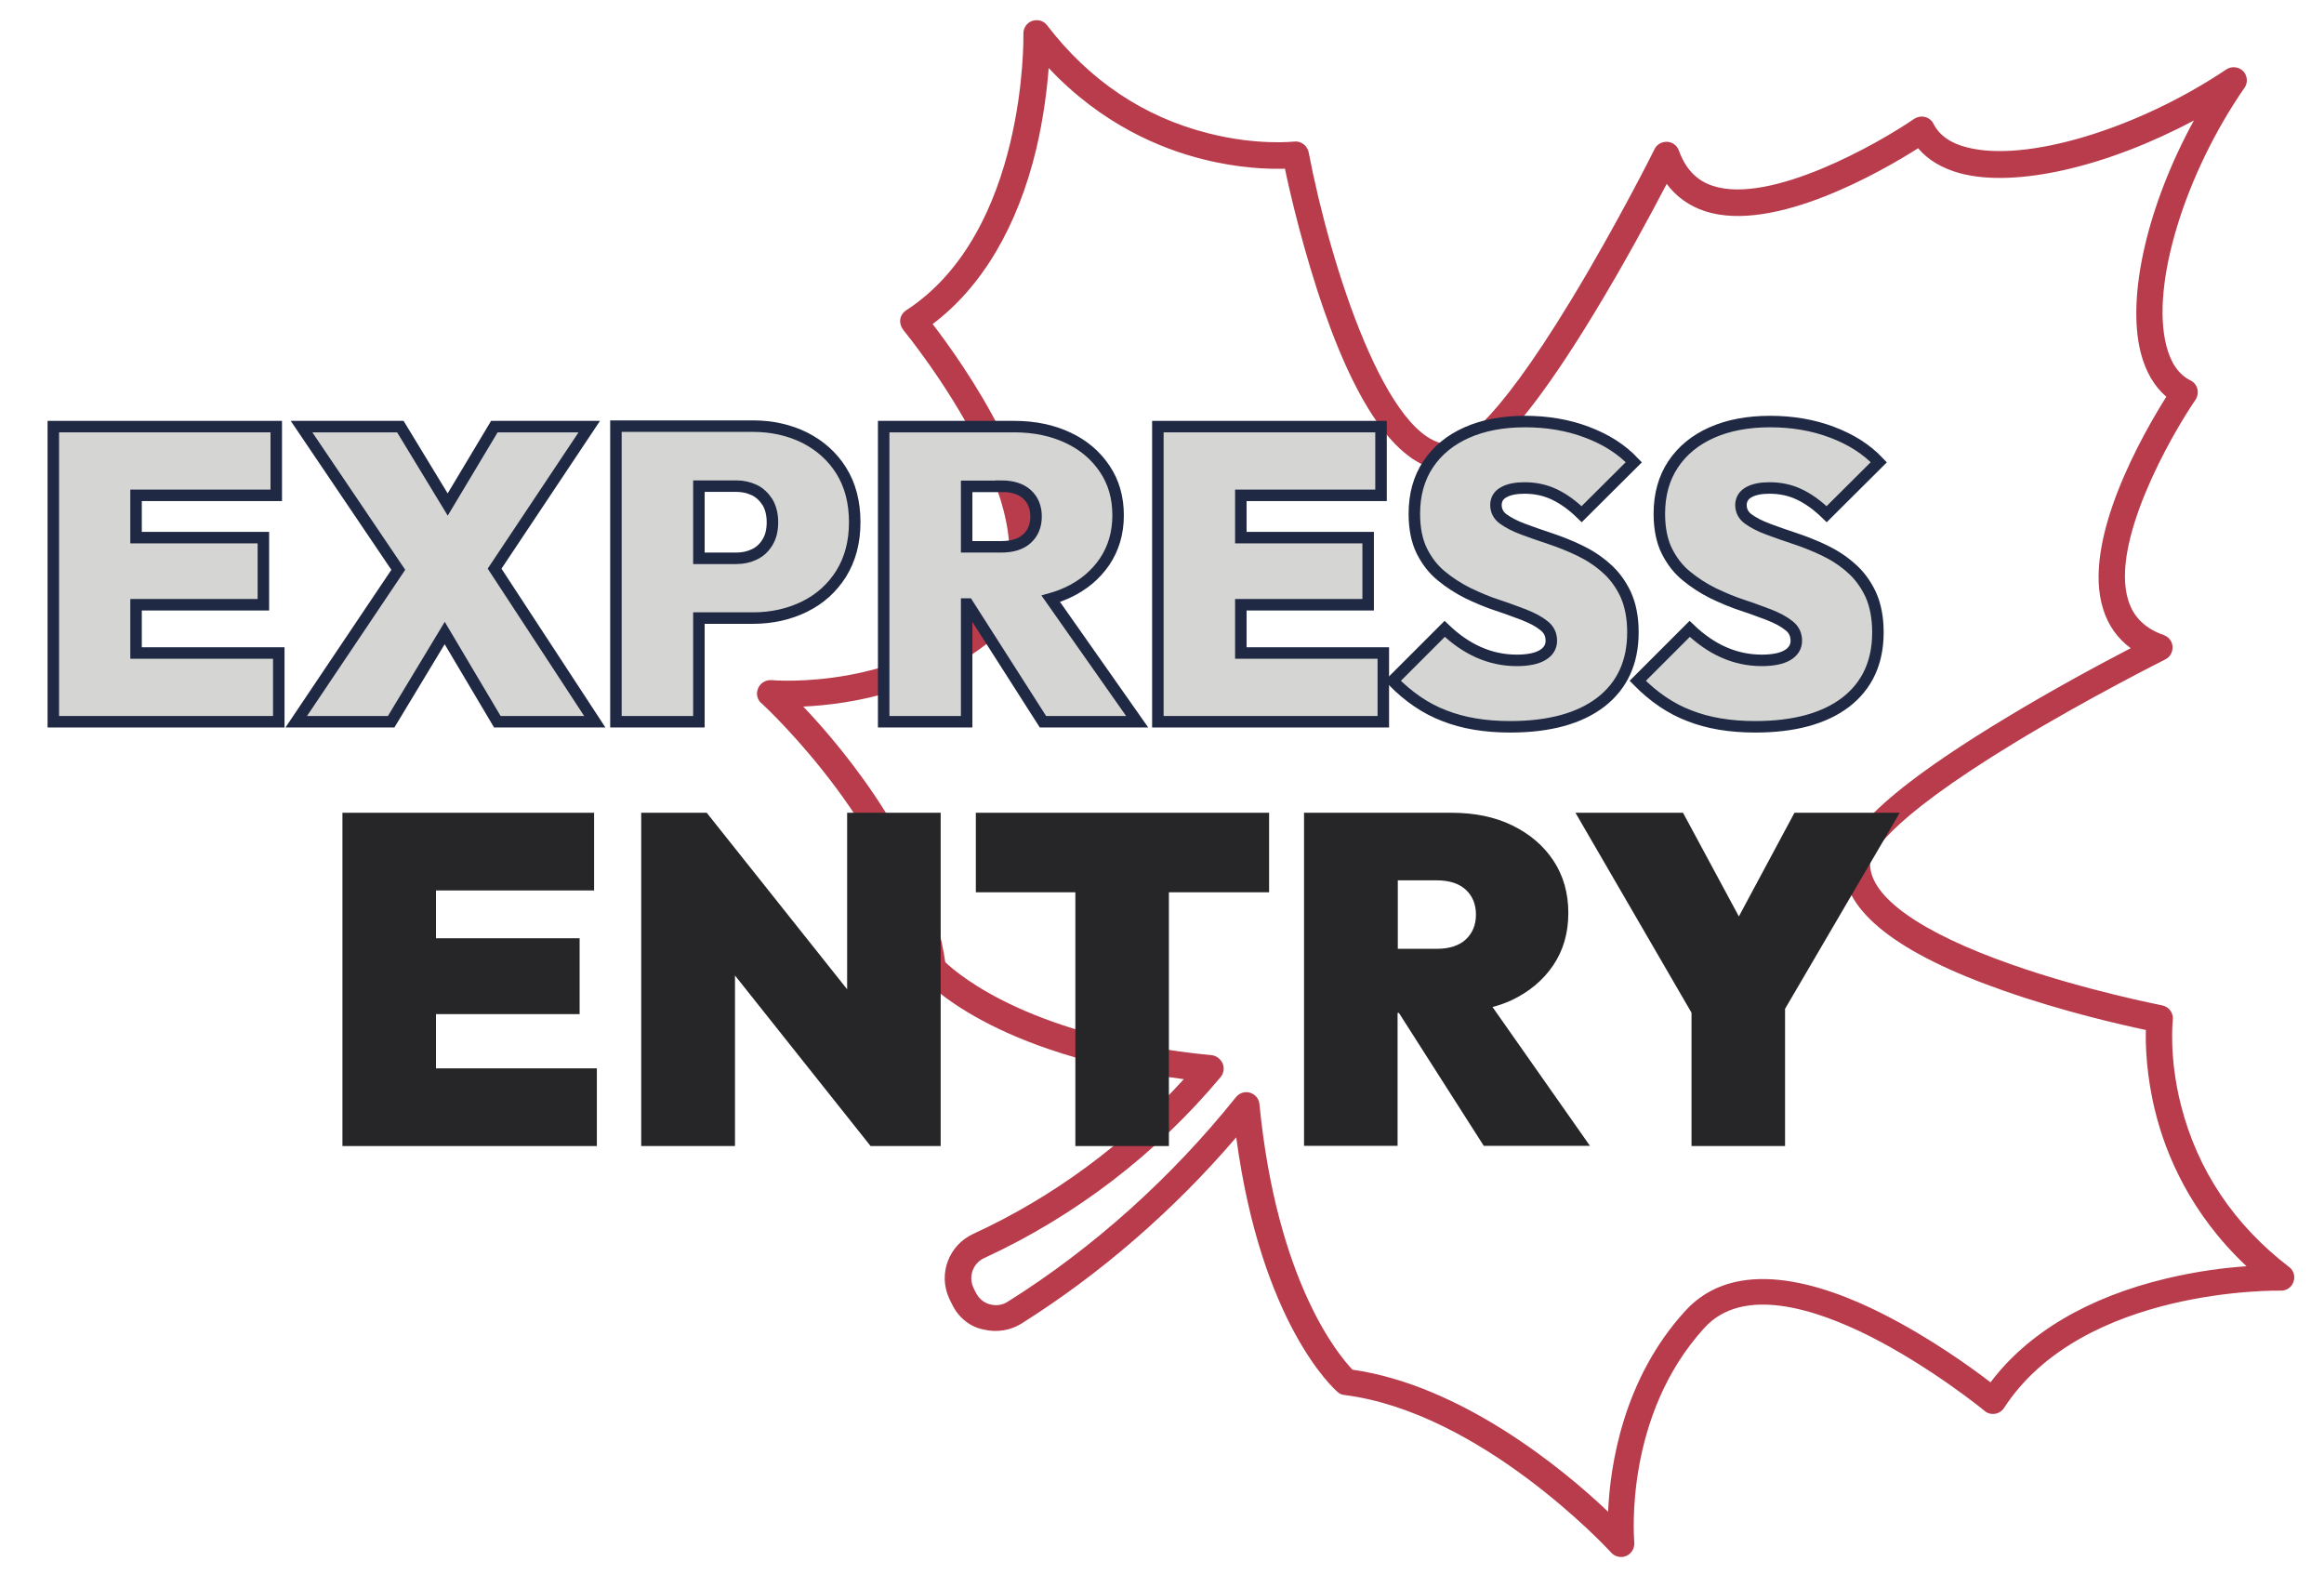
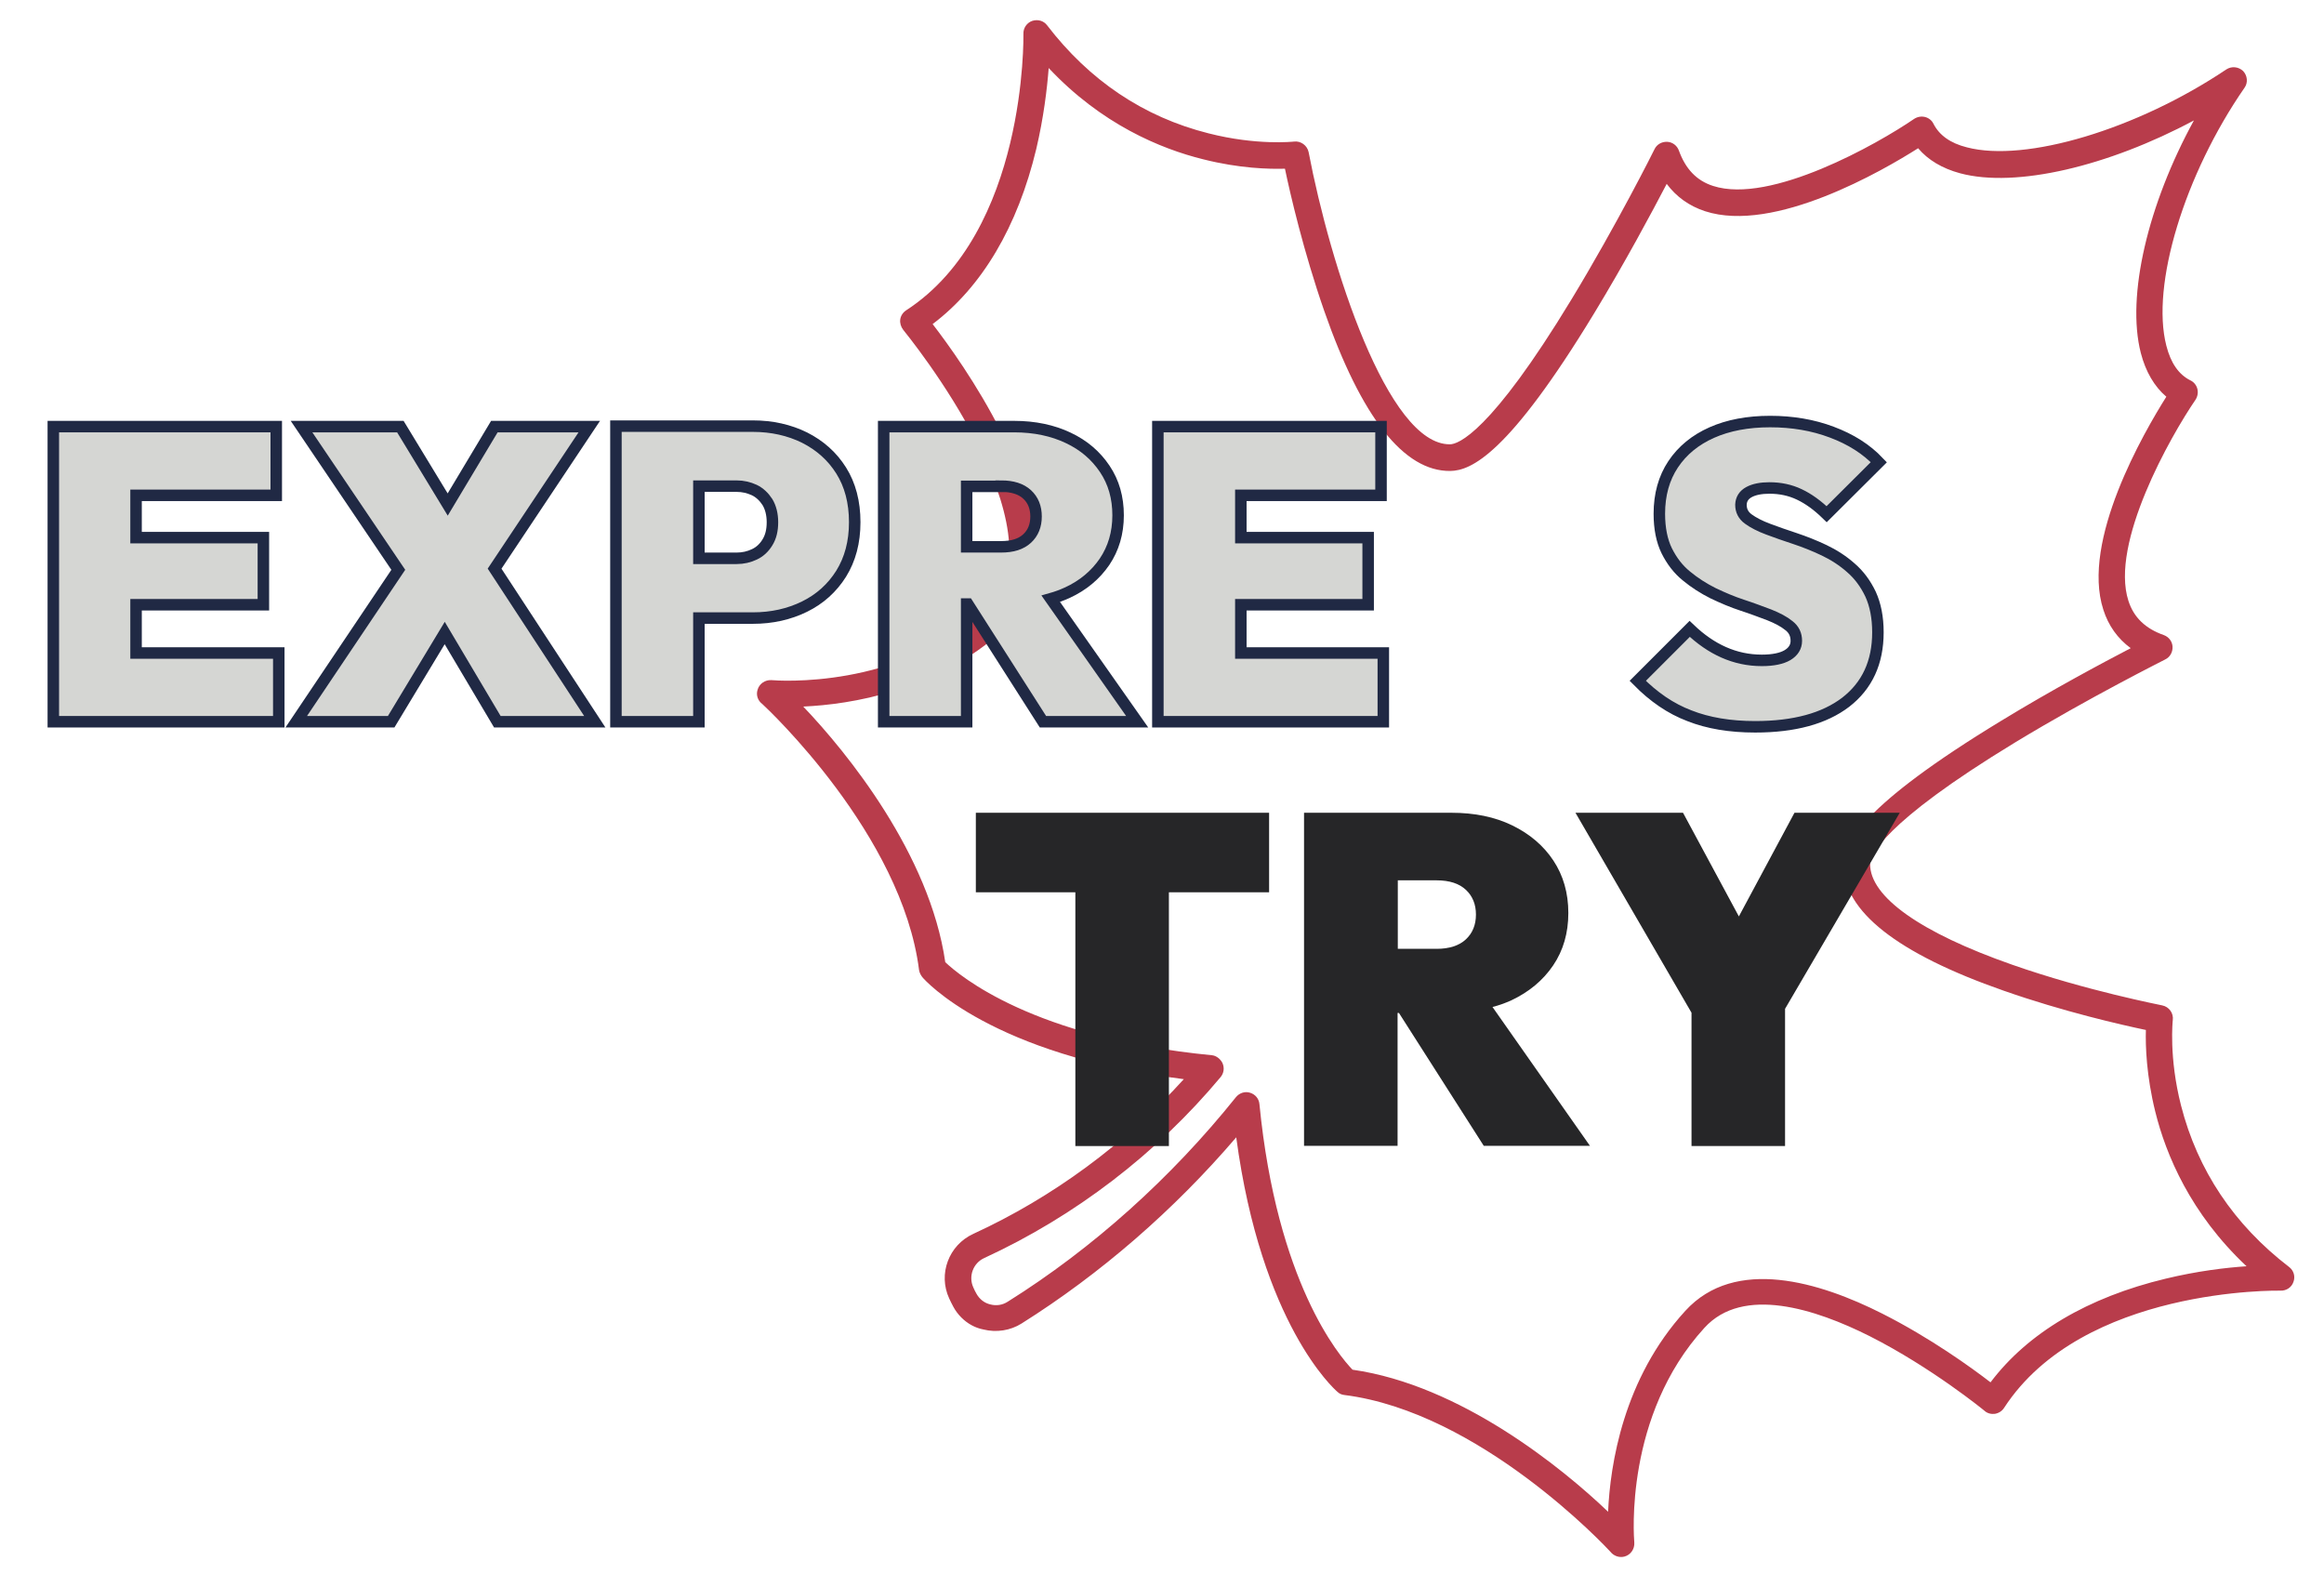
<svg xmlns="http://www.w3.org/2000/svg" version="1.1" id="Layer_1" x="0px" y="0px" viewBox="0 0 1011.2 684.9" style="enable-background:new 0 0 1011.2 684.9;" xml:space="preserve">
  <style type="text/css">
	.st0{fill:#B83C4B;}
	.st1{fill:#D5D6D3;stroke:#202944;stroke-width:5;stroke-miterlimit:10;}
	.st2{fill:#262628;}
</style>
  <path class="st0" d="M418.3,573.2c-1.4-1.4-2.6-3-3.5-4.7c-0.6-1.2-1.3-2.4-1.8-3.6c-4.9-10.6-0.2-23.2,10.5-28.1  c34.6-15.9,66-39.1,91.6-67.3c-83.7-10.5-112.6-42.9-113.8-44.4c-0.7-0.9-1.2-1.9-1.4-3c-7.4-58.9-66-113.8-68.2-115.8  c-1.9-1.4-2.8-3.8-2.1-6.1c0.7-2.7,3.3-4.5,6.1-4.3c2.2,0.2,55.2,4.3,93.4-30.5c18.4-16.8,8.2-48.4-3.6-71.9  c-13.5-26.9-32.3-49.7-32.5-50c-1-1.3-1.5-2.9-1.3-4.5c0.2-1.6,1.2-3.1,2.6-4c52.6-34.2,51-119.5,51-120.3c-0.1-2.5,1.5-4.8,3.8-5.6  c2.4-0.8,5-0.1,6.5,1.9c18.4,24,42,39.9,70.2,47c21.1,5.4,37.1,3.6,37.2,3.6c3-0.4,5.8,1.7,6.4,4.6c9.4,49.3,34.4,127.4,61.5,127.1  c3.4,0,17.5-4.7,52.9-63.1c19.6-32.3,36-65,36.1-65.3c1-2.1,3.2-3.3,5.5-3.2c2.3,0.1,4.3,1.6,5.1,3.8c2.9,8,7.7,13.1,14.9,15.4  c25,8.1,71.6-18.3,87.5-29.2c1.4-0.9,3.1-1.2,4.7-0.8c1.6,0.4,3,1.5,3.7,3c2.5,4.9,7.3,8.4,14.5,10.2c25.5,6.7,74-7.8,112.9-33.9  c2.3-1.5,5.3-1.2,7.3,0.7c0,0,0,0,0,0c1.9,2,2.2,5.1,0.6,7.3c-26.1,37.7-40.8,85.9-34,112.2c1.9,7.5,5.4,12.6,10.5,15.1  c1.5,0.7,2.6,2.1,3,3.7c0.4,1.6,0.1,3.3-0.8,4.7c-10.9,15.9-37.3,62.5-29.2,87.5c2.3,7.2,7.4,12.1,15.4,14.9  c2.2,0.8,3.7,2.8,3.8,5.1c0.1,2.3-1.1,4.5-3.2,5.5c-0.3,0.2-33,16.5-65.3,36.1c-58.4,35.5-63,49.5-63.1,52.9  c-0.1,14.2,21.8,29.8,61.8,43.8c32.2,11.3,65,17.6,65.3,17.7c3,0.6,5,3.4,4.6,6.4c0,0.1-1.8,16.1,3.6,37.2c7.2,28.1,23,51.8,47,70.2  c2,1.5,2.8,4.1,1.9,6.5c-0.8,2.4-3.1,3.9-5.6,3.8c-0.9,0-86.1-1.6-120.3,51c-0.9,1.4-2.3,2.3-4,2.6c-1.6,0.2-3.3-0.2-4.5-1.3  c-0.2-0.2-23.1-18.9-50-32.5c-23.5-11.8-55.1-22.1-71.9-3.6c-34.9,38.2-30.7,91.1-30.5,93.4c0.2,2.8-1.6,5.4-4.3,6.1  c-2.3,0.6-4.7-0.3-6.1-2.1c-2-2.2-56.8-60.8-115.8-68.2c-1.1-0.1-2.2-0.6-3-1.4c-1.4-1.2-33.1-29.4-44-110.7  c-27.1,31.7-59.2,59.5-93.4,81c-4.9,3.1-11,4-16.6,2.6C424.2,577.7,420.9,575.8,418.3,573.2z M530.7,460.8c0.5,0.5,1,1.2,1.3,1.9  c0.8,2,0.5,4.2-0.9,5.9c-27.8,33.3-63.3,60.5-102.8,78.7c-4.9,2.2-7,8-4.8,12.8c0.4,1,0.9,1.9,1.4,2.8c1.3,2.3,3.4,4,6,4.6  c2.6,0.7,5.3,0.3,7.6-1.2c36.9-23.1,71.2-53.9,99.3-89c1.5-1.8,3.9-2.6,6.1-1.9c2.3,0.7,3.9,2.6,4.1,5  c7.6,77.4,34.6,109.4,40.5,115.5c47,6.7,91.2,42.7,111.2,61.8c0.9-20.4,6.6-57.9,33.6-87.4c21.7-23.8,58.6-12.5,85.7,1.2  c20.8,10.5,38.8,23.5,47.1,29.9c16.2-21.5,42.4-37,76.2-45.1c13.7-3.3,26.1-4.8,35.2-5.4c-24.4-22.9-35.1-48.6-39.7-67.2  c-3.9-15.7-4.3-28.7-4.1-35.6c-10.5-2.2-36-8-61.9-17.1c-46.4-16.2-69.8-34.7-69.6-54.8c0.1-9.1,7.3-25.4,68.7-62.7  c21.8-13.3,43.9-25.1,56.2-31.5c-5.7-4.2-9.7-9.8-11.9-16.7c-9.8-30,17.7-77.3,27.4-92.7c-5.2-4.4-9-10.9-11.1-19  c-6.4-24.9,3.2-64.9,23.1-101.2c-37.2,19.9-77.4,29.5-101.7,23c-7.8-2.1-14-5.8-18.3-10.9c-15.3,9.7-62.6,37.2-92.7,27.4  c-7-2.3-12.5-6.3-16.7-11.9c-6.4,12.3-18.2,34.3-31.5,56.2c-37.3,61.4-53.6,68.6-62.7,68.7c-20.1,0.2-38.6-23.2-54.8-69.6  c-9-25.8-14.9-51.3-17.1-61.9c-6.9,0.2-19.8-0.1-35.6-4.1c-18.6-4.6-44.3-15.3-67.2-39.7c-0.7,9.1-2.2,21.6-5.4,35.2  c-8.1,33.8-23.6,60-45.1,76.2c6.4,8.3,19.5,26.3,29.9,47.1c13.7,27.1,25,64,1.2,85.7c-29.6,27-67.1,32.7-87.4,33.6  c19.1,20,55,64.2,61.8,111.2c6.1,5.8,38.2,33,116.1,40.5C528.5,459.2,529.7,459.8,530.7,460.8z M332.6,306.8  C332.6,306.8,332.6,306.8,332.6,306.8C332.6,306.8,332.6,306.8,332.6,306.8z M700.2,674.4C700.2,674.4,700.2,674.4,700.2,674.4  C700.2,674.4,700.2,674.4,700.2,674.4z M700.2,674.3C700.2,674.3,700.2,674.3,700.2,674.3C700.2,674.3,700.2,674.3,700.2,674.3z   M332.6,306.8C332.6,306.8,332.6,306.8,332.6,306.8C332.6,306.8,332.6,306.8,332.6,306.8z" />
  <g>
    <g>
      <polygon class="st1" points="59.2,263.1 114.6,263.1 114.6,233.9 59.2,233.9 59.2,215.5 120.2,215.5 120.2,185.6 59.2,185.6     52.4,185.6 23.2,185.6 23.2,314 52.4,314 59.2,314 121.3,314 121.3,284.1 59.2,284.1   " />
      <polygon class="st1" points="170.2,314 193.5,275.4 216.4,314 258.8,314 215.2,247.4 256.4,185.6 215.1,185.6 194.8,219.5     174.2,185.6 131.2,185.6 173.3,247.9 128.9,314   " />
      <path class="st1" d="M304.1,268.9h23.5c8.3,0,15.8-1.7,22.5-5c6.7-3.3,12-8.1,15.9-14.3c3.9-6.3,5.9-13.7,5.9-22.4    c0-8.8-2-16.3-5.9-22.5c-3.9-6.2-9.2-10.9-15.9-14.3c-6.7-3.3-14.2-5-22.5-5h-23.5h-6.9H268V314h36.1V268.9z M320.5,211.5    c2.8,0,5.3,0.6,7.7,1.7c2.3,1.1,4.2,2.9,5.7,5.2c1.4,2.3,2.2,5.3,2.2,8.8c0,3.5-0.7,6.4-2.2,8.8c-1.4,2.3-3.3,4.1-5.7,5.2    c-2.3,1.1-4.9,1.7-7.7,1.7h-16.4v-31.4H320.5z" />
      <path class="st1" d="M421.1,262.8l32.7,51.2h41l-37.6-53.5c2.5-0.7,4.9-1.6,7.1-2.6c7-3.2,12.4-7.8,16.3-13.5    c3.9-5.8,5.9-12.5,5.9-20.2c0-7.7-1.9-14.4-5.8-20.2c-3.9-5.8-9.1-10.3-15.9-13.5c-6.7-3.2-14.6-4.9-23.5-4.9h-20.7h-6.9h-29.2    V314h36.1v-51.2H421.1z M435.6,211.5c4.9,0,8.7,1.2,11.3,3.6c2.6,2.4,3.9,5.6,3.9,9.6c0,4-1.3,7.2-3.9,9.6    c-2.6,2.4-6.3,3.6-11.3,3.6h-15v-26.3H435.6z" />
      <polygon class="st1" points="539.9,314 601.9,314 601.9,284.1 539.9,284.1 539.9,263.1 595.3,263.1 595.3,233.9 539.9,233.9     539.9,215.5 600.9,215.5 600.9,185.6 539.9,185.6 533,185.6 503.8,185.6 503.8,314 533,314   " />
-       <path class="st1" d="M654.4,214.1c2.2-1.2,5.2-1.8,8.9-1.8c4.7,0,9,0.9,13,2.8c4,1.9,7.9,4.7,11.9,8.6l22.7-22.6    c-5.4-5.7-12.2-10-20.5-13.1c-8.2-3.1-17.2-4.6-26.8-4.6c-9.7,0-18.2,1.6-25.4,4.8c-7.2,3.2-12.8,7.8-16.8,13.8    c-4,6-6,13.2-6,21.5c0,6.4,1.1,11.8,3.2,16.1c2.2,4.4,5,8.1,8.6,11c3.5,2.9,7.4,5.4,11.6,7.5c4.2,2,8.4,3.8,12.7,5.2    c4.3,1.4,8.2,2.9,11.7,4.2c3.5,1.4,6.4,2.9,8.6,4.7c2.2,1.7,3.2,3.9,3.2,6.6c0,2.6-1.3,4.7-3.8,6.2c-2.5,1.5-6.3,2.3-11.2,2.3    c-5.9,0-11.4-1.2-16.6-3.5c-5.2-2.3-10.1-5.7-14.8-10.2l-22.6,22.6c6.9,7,14.3,12.1,22.5,15.2c8.1,3.2,17.6,4.8,28.6,4.8    c17,0,30.1-3.6,39.4-10.7c9.3-7.2,14-17.3,14-30.4c0-6.5-1.1-12-3.2-16.6c-2.2-4.6-5-8.4-8.6-11.5c-3.5-3.1-7.4-5.6-11.6-7.6    c-4.2-2-8.5-3.7-12.7-5.1c-4.3-1.4-8.2-2.8-11.7-4.1c-3.5-1.3-6.4-2.8-8.6-4.4c-2.2-1.6-3.2-3.7-3.2-6.2    C651,217.1,652.1,215.3,654.4,214.1z" />
      <path class="st1" d="M761,214.1c2.2-1.2,5.2-1.8,8.9-1.8c4.7,0,9,0.9,13,2.8c4,1.9,7.9,4.7,11.9,8.6l22.7-22.6    c-5.4-5.7-12.2-10-20.5-13.1c-8.2-3.1-17.2-4.6-26.8-4.6c-9.7,0-18.2,1.6-25.4,4.8c-7.2,3.2-12.8,7.8-16.8,13.8    c-4,6-6,13.2-6,21.5c0,6.4,1.1,11.8,3.2,16.1c2.2,4.4,5,8.1,8.6,11c3.5,2.9,7.4,5.4,11.6,7.5c4.2,2,8.4,3.8,12.7,5.2    c4.3,1.4,8.2,2.9,11.7,4.2c3.5,1.4,6.4,2.9,8.6,4.7c2.2,1.7,3.2,3.9,3.2,6.6c0,2.6-1.3,4.7-3.8,6.2c-2.5,1.5-6.3,2.3-11.2,2.3    c-5.9,0-11.4-1.2-16.6-3.5c-5.2-2.3-10.1-5.7-14.8-10.2l-22.6,22.6c6.9,7,14.3,12.1,22.5,15.2c8.1,3.2,17.6,4.8,28.6,4.8    c17,0,30.1-3.6,39.4-10.7c9.3-7.2,14-17.3,14-30.4c0-6.5-1.1-12-3.2-16.6c-2.2-4.6-5-8.4-8.6-11.5c-3.5-3.1-7.4-5.6-11.6-7.6    c-4.2-2-8.5-3.7-12.7-5.1c-4.3-1.4-8.2-2.8-11.7-4.1c-3.5-1.3-6.4-2.8-8.6-4.4c-2.2-1.6-3.2-3.7-3.2-6.2    C757.6,217.1,758.8,215.3,761,214.1z" />
    </g>
    <g>
-       <polygon class="st2" points="189.7,441.2 252.2,441.2 252.2,408.2 189.7,408.2 189.7,387.4 258.5,387.4 258.5,353.6 189.7,353.6     182,353.6 149,353.6 149,498.6 182,498.6 189.7,498.6 259.7,498.6 259.7,464.8 189.7,464.8   " />
-       <polygon class="st2" points="368.6,430.4 307.5,353.6 279,353.6 279,498.6 319.8,498.6 319.8,424.4 378.8,498.6 409.3,498.6     409.3,353.6 368.6,353.6   " />
      <polygon class="st2" points="467.9,353.6 424.6,353.6 424.6,388.2 467.9,388.2 467.9,498.6 508.6,498.6 508.6,388.2 552.2,388.2     552.2,353.6 508.6,353.6   " />
      <path class="st2" d="M657.4,435.3c7.9-3.7,14-8.8,18.4-15.3c4.4-6.5,6.6-14.1,6.6-22.8c0-8.7-2.2-16.3-6.5-22.8    c-4.3-6.5-10.3-11.6-17.9-15.3c-7.6-3.7-16.4-5.5-26.5-5.5h-23.4h-7.7h-33v144.9h40.7v-57.8h0.6l36.9,57.8h46.2l-42.4-60.4    C652.2,437.4,654.9,436.4,657.4,435.3z M625.1,383c5.6,0,9.8,1.4,12.7,4.1c2.9,2.7,4.4,6.3,4.4,10.8c0,4.5-1.5,8.1-4.4,10.8    c-2.9,2.7-7.2,4.1-12.7,4.1h-16.9V383H625.1z" />
      <polygon class="st2" points="826.6,353.6 780.8,353.6 756.6,398.7 732.3,353.6 685.5,353.6 736,440.6 736,498.6 776.7,498.6     776.7,438.9   " />
    </g>
  </g>
</svg>